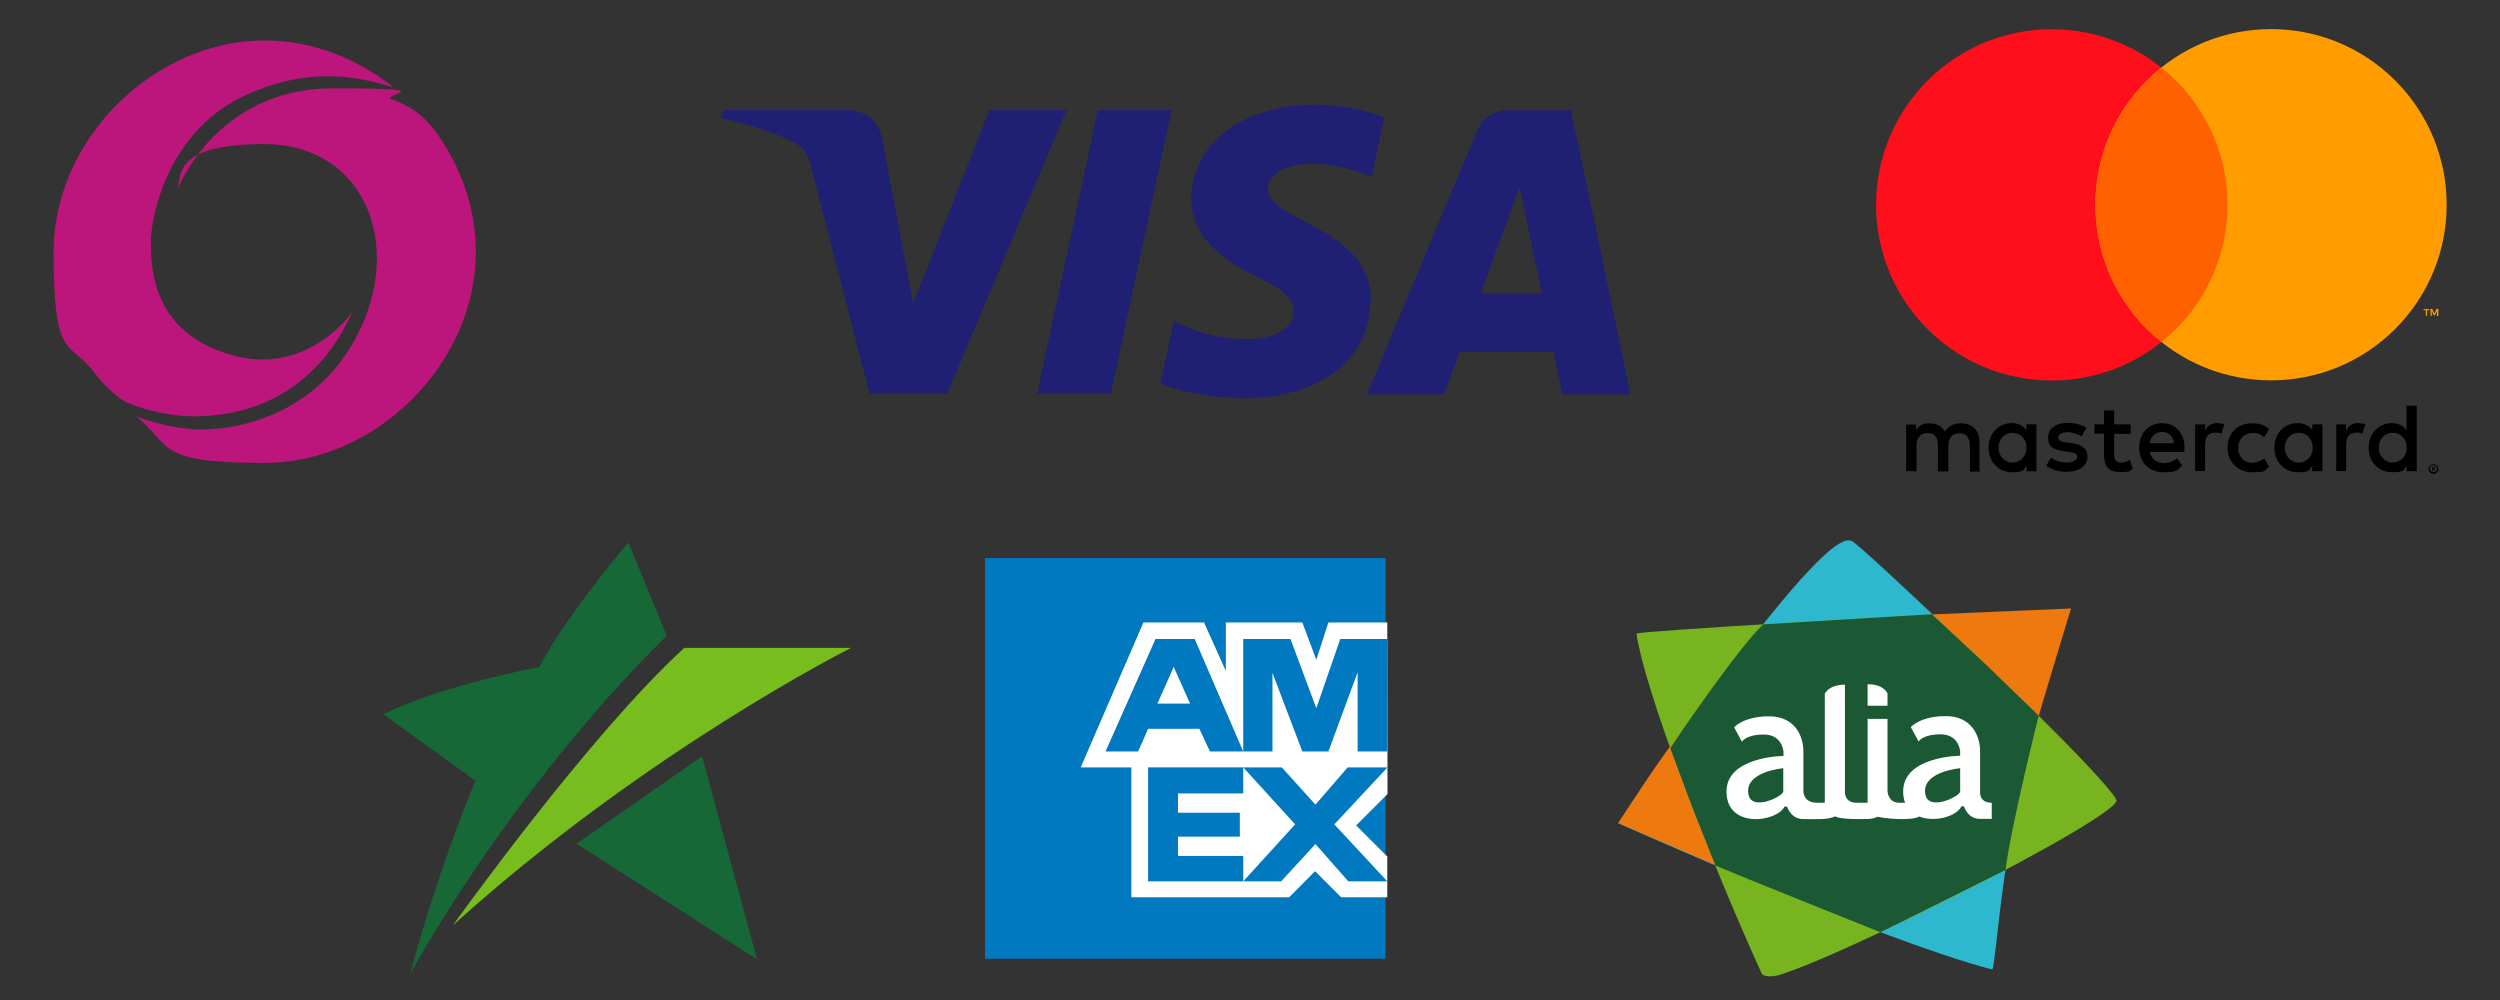
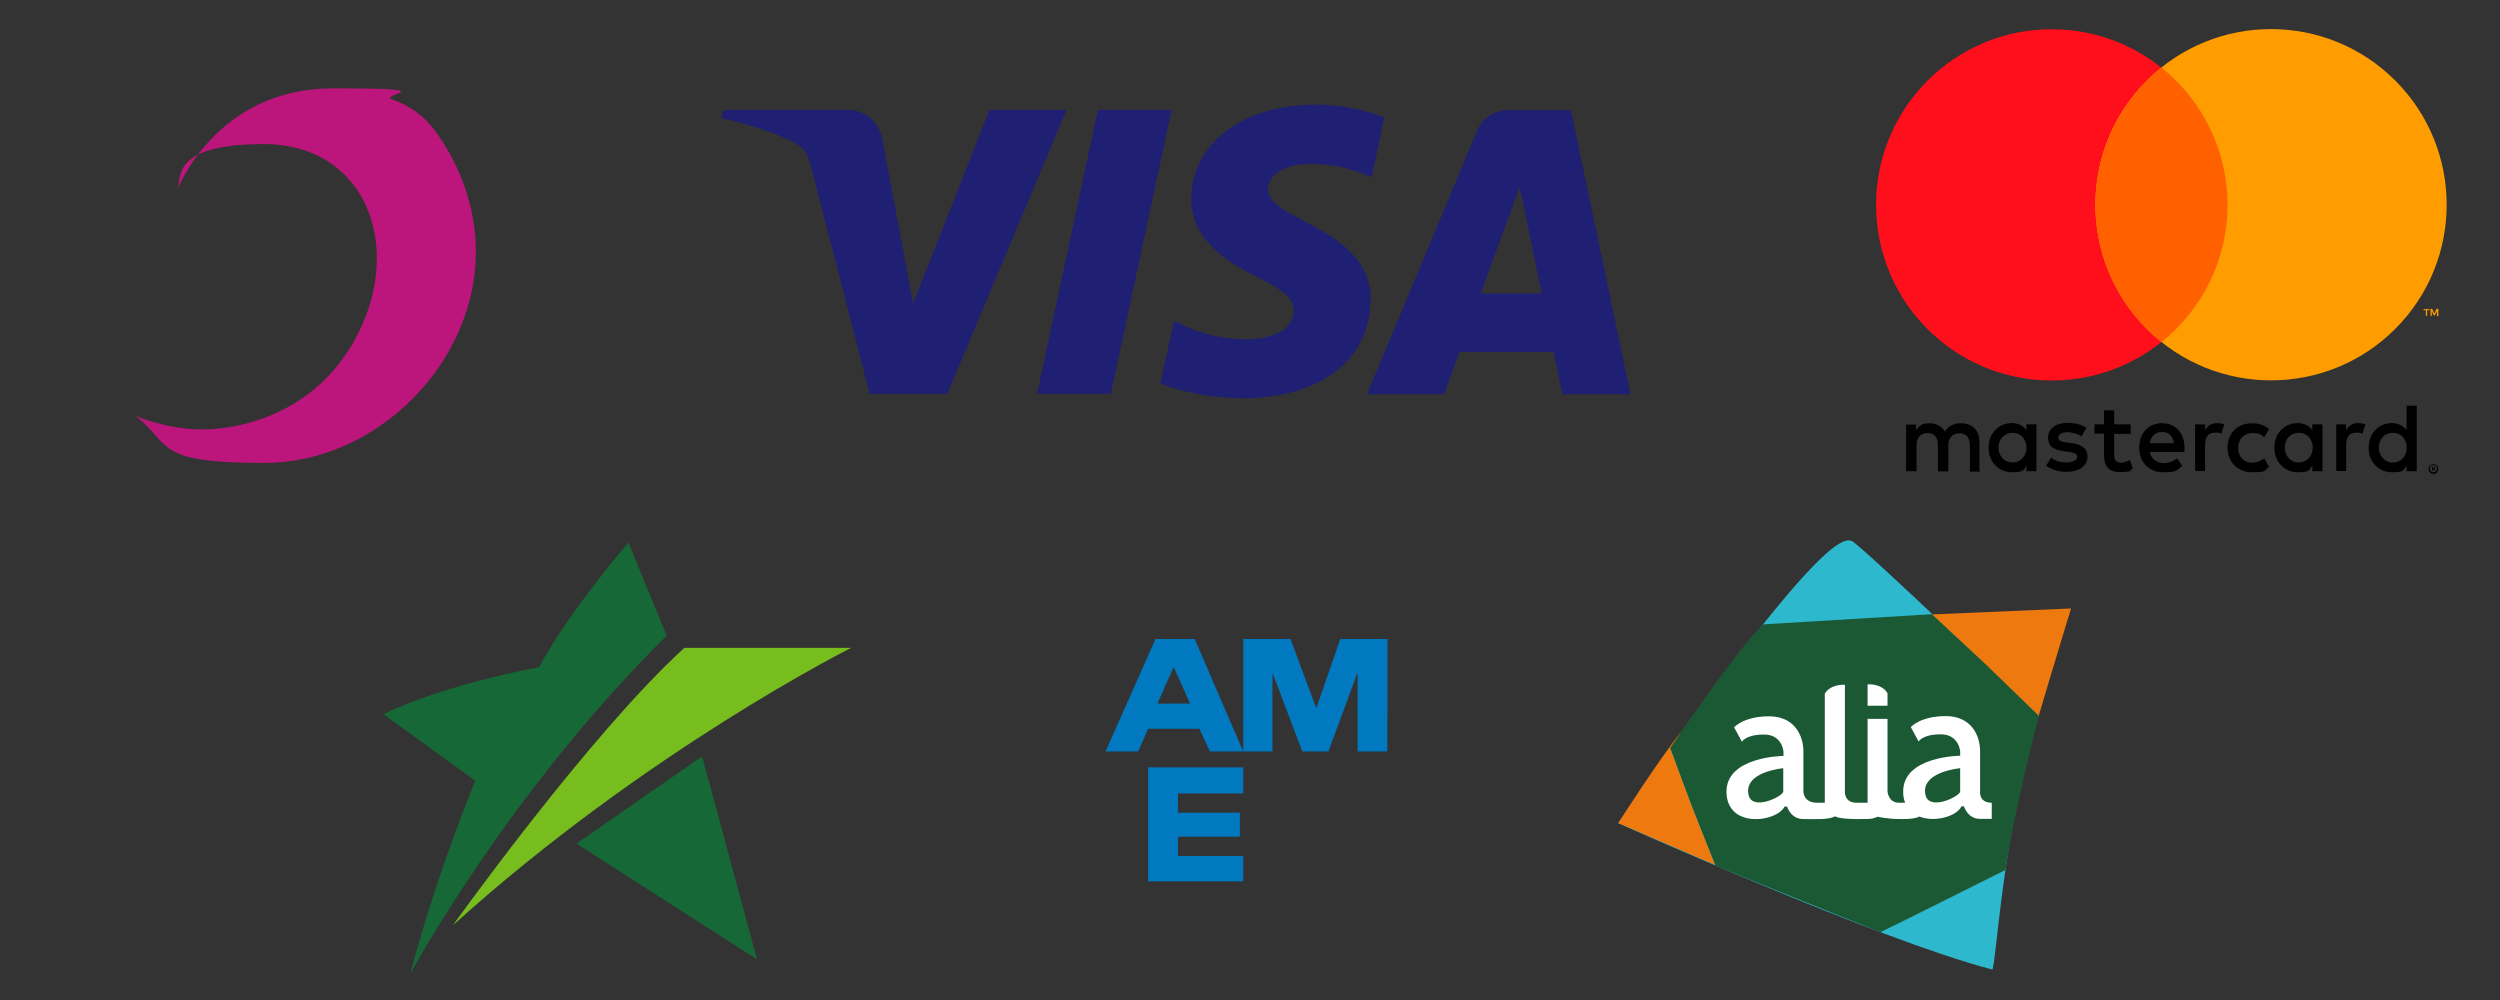
<svg xmlns="http://www.w3.org/2000/svg" id="Capa_1" version="1.1" viewBox="0 0 1180 472">
  <rect x="0" y="0" width="1180" height="472" fill="#333333" stroke="none" />
  <defs>
    <style>
      .st0 {
        fill: #2db8cd;
      }

      .st1 {
        fill: #ed790f;
      }

      .st2 {
        fill: #76bd1d;
      }

      .st3 {
        fill: #ff9d00;
      }

      .st4 {
        fill: #ff0e1c;
      }

      .st5 {
        fill: #fff;
      }

      .st6 {
        fill: #0079c1;
      }

      .st7 {
        fill: #ff6100;
      }

      .st8 {
        fill: #166936;
      }

      .st9 {
        fill: #bc157c;
      }

      .st10 {
        fill: #77b41f;
      }

      .st11 {
        fill: #1b5935;
      }

      .st12 {
        fill: #1f1f73;
      }
    </style>
  </defs>
  <g>
    <path class="st12" d="M553,51.9l-28.7,134h-34.8l28.7-134h34.8ZM698.9,138.5l18.4-50.3,10.4,50.3h-28.8ZM737.5,186.1h32.1l-28.1-134.1h-29.5c-6.7,0-12.4,3.8-14.8,9.7l-52,124.4h36.4l7.3-20h44.5l4,20h0ZM647.1,142.2c.1-35.4-49-37.4-48.6-53.2.1-4.8,4.7-9.8,14.7-11.3,5-.7,18.7-1.1,34.2,6l6-28.4c-8.3-2.9-19.1-5.9-32.5-5.9-34.3,0-58.4,18.2-58.6,44.4-.2,19.3,17.2,30,30.3,36.5,13.6,6.6,18,10.7,18,16.7-.1,8.9-10.8,12.9-20.8,13.1-17.4.2-27.6-4.7-35.7-8.6l-6.4,29.4c8.2,3.7,23.1,6.9,38.6,7.1,36.5,0,60.3-18,60.5-45.9h0ZM503.4,51.9l-56.3,134h-36.6l-27.6-106.9c-1.6-6.6-3.2-9.1-8.2-11.8-8.3-4.5-22.1-8.7-34.2-11.5l.9-3.8h58.9c7.5,0,14.3,5,16.1,13.6l14.6,77.7,36-91.3h36.4,0Z" />
    <g>
      <path d="M1148.2,220.6v.5h.5c.1,0,.2,0,.3-.1,0,0,.1-.1.1-.2,0-.1,0-.2-.1-.2s-.2-.1-.3-.1h-.5q0,.1,0,.1ZM1148.7,220.2c.3,0,.5.1.6.2.2.1.2.3.2.5s-.1.3-.2.4-.3.2-.5.2l.7.8h-.4l-.6-.8h-.2v.8h-.4v-2h.8c0-.1,0,0,0,0ZM1148.6,222.9c.2,0,.5,0,.7-.1s.4-.2.5-.4c.2-.2.3-.3.4-.5s.1-.4.1-.7,0-.5-.1-.7-.2-.4-.4-.5c-.2-.2-.3-.3-.5-.4s-.4-.1-.7-.1-.5.1-.7.1c-.2.1-.4.2-.5.4-.2.2-.3.3-.4.5s-.1.4-.1.7.1.5.1.7c.1.2.2.4.4.5.2.2.3.3.5.4.2,0,.5.1.7.1ZM1148.6,219.1c.3,0,.6.1.9.2s.5.3.7.5.4.4.5.7c.1.3.2.6.2.9s-.1.6-.2.9-.3.5-.5.7-.4.4-.7.5-.6.2-.9.2-.6-.1-.9-.2-.5-.3-.7-.5-.4-.4-.5-.7c-.1-.3-.2-.5-.2-.9s.1-.6.2-.9.3-.5.5-.7.4-.4.7-.5c.3-.2.6-.2.9-.2ZM943.3,211.3c0-3.9,2.6-7,6.6-7s6.6,3.1,6.6,7-2.7,7-6.6,7-6.6-3.2-6.6-7ZM961.2,211.3v-11h-4.7v2.7c-1.5-2-3.9-3.3-6.9-3.3-6.2,0-11,4.8-11,11.6s4.9,11.6,11,11.6,5.5-1.2,6.9-3.2v2.7h4.7v-11.1h0ZM1122.8,211.3c0-3.9,2.6-7,6.6-7s6.6,3.1,6.6,7-2.7,7-6.6,7-6.6-3.2-6.6-7ZM1140.7,211.3v-19.8h-4.8v11.5c-1.5-2-3.9-3.3-6.9-3.3-6.2,0-11,4.8-11,11.6s4.8,11.6,11,11.6,5.5-1.2,6.9-3.2v2.7h4.8v-11.1h0ZM1020.6,203.9c3.1,0,5.1,2,5.5,5.3h-11.4c.5-3.2,2.5-5.3,5.8-5.3h0ZM1020.7,199.7c-6.4,0-11,4.6-11,11.6s4.7,11.6,11.3,11.6,6.3-.8,9-3.1l-2.4-3.5c-1.9,1.5-4.2,2.3-6.4,2.3s-5.8-1.4-6.5-5.3h16.3c0-.6.1-1.2.1-1.9,0-6.9-4.2-11.6-10.4-11.6h0ZM1078.4,211.3c0-3.9,2.6-7,6.6-7s6.6,3.1,6.6,7-2.7,7-6.6,7-6.6-3.2-6.6-7ZM1096.2,211.3v-11h-4.8v2.7c-1.5-2-3.9-3.3-6.9-3.3-6.2,0-11,4.8-11,11.6s4.9,11.6,11,11.6,5.5-1.2,6.9-3.2v2.7h4.8v-11.1h0ZM1051.4,211.3c0,6.6,4.6,11.6,11.7,11.6s5.5-.7,7.9-2.6l-2.3-3.9c-1.8,1.3-3.7,2-5.7,2-3.9,0-6.6-2.8-6.6-7s2.8-7,6.6-7,4,.7,5.7,2l2.3-3.9c-2.4-1.9-4.5-2.7-7.9-2.7-7-.1-11.7,4.7-11.7,11.5h0ZM1113.1,199.7c-2.8,0-4.5,1.3-5.8,3.3v-2.7h-4.6v22h4.7v-12.4c0-3.7,1.6-5.7,4.6-5.7s2,.1,3,.6l1.5-4.5c-1-.4-2.4-.6-3.4-.6h0ZM984.8,201.9c-2.3-1.5-5.5-2.3-9-2.3-5.5,0-9.1,2.7-9.1,7s2.7,5.7,7.6,6.4l2.3.3c2.7.4,3.9,1.1,3.9,2.3s-1.8,2.7-5.1,2.7-5.7-1.1-7.3-2.3l-2.3,3.8c2.7,2,6,2.9,9.5,2.9,6.3,0,10-3,10-7.1s-2.9-5.8-7.7-6.5l-2.3-.3c-2.1-.3-3.8-.7-3.8-2.2s1.6-2.6,4.2-2.6,5.5,1.1,6.8,1.9l2.3-4h0ZM1046.5,199.7c-2.8,0-4.5,1.3-5.7,3.3v-2.7h-4.7v22h4.7v-12.4c0-3.7,1.6-5.7,4.6-5.7s2,.1,3,.6l1.5-4.5c-1-.4-2.4-.6-3.4-.6h0ZM1005.7,200.3h-7.8v-6.6h-4.8v6.6h-4.5v4.4h4.5v10c0,5.2,2,8.1,7.6,8.1s4.4-.6,6-1.7l-1.4-4c-1.4.8-3,1.3-4.2,1.3-2.4,0-3.2-1.5-3.2-3.7v-9.9h7.8v-4.4h.1,0ZM934.3,222.2v-13.7c0-5.3-3.3-8.7-8.6-8.7-2.8-.1-5.7.8-7.7,3.9-1.5-2.5-3.9-3.9-7.2-3.9s-4.6.7-6.4,3.3v-2.7h-4.7v22h4.9v-12.2c0-3.9,2.1-5.8,5.3-5.8s4.8,2.1,4.8,5.8v12.3h4.9v-12.2c0-3.9,2.2-5.8,5.3-5.8s4.9,2.1,4.9,5.8v12.3h4.8v-.3h0Z" />
      <path class="st3" d="M1150.9,149.1v-3.3h-.9l-1,2.2-1-2.2h-.8v3.3h.6v-2.4l.9,2.1h.6l.9-2.1v2.5h.7c0-.1,0-.1,0-.1ZM1145.6,149.1v-2.7h1.1v-.5h-2.8v.5h1.1v2.7h.6Z" />
      <g>
        <circle class="st4" cx="968.4" cy="96.7" r="82.9" />
        <circle class="st3" cx="1071.9" cy="96.7" r="82.9" transform="translate(245.6 786.2) rotate(-45)" />
-         <path class="st7" d="M989,96.7c0,26.2,12.2,49.6,31.2,64.8,19-15.2,31.2-38.6,31.2-64.8s-12.2-49.6-31.2-64.8c-19,15.2-31.2,38.6-31.2,64.8h0Z" />
+         <path class="st7" d="M989,96.7c0,26.2,12.2,49.6,31.2,64.8,19-15.2,31.2-38.6,31.2-64.8s-12.2-49.6-31.2-64.8c-19,15.2-31.2,38.6-31.2,64.8Z" />
      </g>
    </g>
    <g>
      <path class="st9" d="M185.3,47c7.9,2.7,14.8,7.7,19.8,14.4,12.2,16.5,19.5,36.5,19.5,57.4,0,52.9-47.1,99.7-99.7,99.7s-43.6-8.4-60.7-22.1c0,0,14.4,6.3,31.4,6.3s56.2-7.1,75.1-48.8c18.8-41.7-.3-85.9-46-85.9s-38.6,17-41.1,21.9c0,0,17.9-48.2,73.5-48.2s20.6,2.7,28.2,5.3Z" />
-       <path class="st9" d="M108.9,167.4c-36.5-10.5-37.7-39.9-37.7-53.1s8.6-51.3,42-68c33.4-16.7,59.1-9,72.5-5.1-17.1-13.7-38.5-22.1-60.7-22.1-52.6,0-99.7,46.8-99.7,99.7s7.5,41.1,19.7,57.6c2.8,3.7,8.4,10.1,14.9,13.6,1.7.7,3.6,1.5,5.6,2.1,1.2.2,1.9.5,2.2.7,7.1,2.1,15.6,3.7,23.6,3.7,15.8,0,54.4-3.4,75.1-49.4,0,0-21,30.9-57.5,20.4Z" />
    </g>
  </g>
  <g>
    <g>
      <path class="st0" d="M873.8,255.3c-3.4-1-14.9-4.3-110,133.2,0,0,121.5,54.7,176.5,69.1,1.7.4,5-66.6,22-119.9,0,0-84.6-81.3-88.5-82.5h0Z" />
-       <path class="st10" d="M999,378.1c.5-3.5-39.7-44.8-87.1-88.1,0,0-139.7,7.8-139.5,9.1,3.6,25,31.4,99.3,59.2,160.6,0,0,2,2.6,9.8,0,13.1-4.3,41.9-17.1,80.8-36.6,44.4-22.2,76.2-41.1,76.7-45h0Z" />
      <path class="st11" d="M832.2,294.7l79.8-4.8,25.4,23.7,24.9,24.1s-12.8,50.7-15.7,72.9c0,0-53,26.6-59.1,29.4,0,0-67.2-26.9-77.9-31.5,0,0-8.8-22-11.6-29.3-2.5-6.5-9.7-26.1-9.7-26.1,0,0,32.5-48.1,43.9-58.3h0Z" />
      <path class="st1" d="M798,379.2c-2.5-6.5-9.7-26.1-9.7-26.1,0,0,2.1-3.1,5.4-7.9-10.1,12.3-29.9,43.3-29.9,43.3l45.7,19.7c-1.1-2.8-8.9-22.1-11.5-29h0Z" />
      <path class="st1" d="M977.5,287.2l-65.5,2.8,25.4,23.7,24.9,24.1c5.2-17.7,15.2-50.5,15.2-50.5h0Z" />
      <path class="st5" d="M890.9,328v-.8c-2.7-4.7-9.4-4.2-9.4-4.2v10.1h9.4v-5.1h0Z" />
      <path class="st5" d="M934.6,374.9v-20.3c0-7.4-4.1-16.6-16.2-16.6s-16.5,5.2-16.5,5.2l3.7,6.8s1.7-3.4,10.4-3.4,9.2,8.1,9.2,8.1v2s-27.4.2-26.9,17.3c0,1.8.4,3.5.9,4.9h-2.8c-5.3,0-5.5-5.5-5.5-5.5v-34.1h-9.4v39.6h-5.2c-4.6,0-5.4-3.2-5.5-4.7v-51s-6.7-.5-9.5,4.2v51.5h-3.8c-6-.1-6.3-4.7-6.3-5.4v-18.8c0-7.4-4.1-16.6-16.2-16.6s-16.5,5.2-16.5,5.2l3.7,6.8s1.7-3.4,10.4-3.4,9.2,8.1,9.2,8.1v2s-27.4.2-26.9,17.3c.5,17.2,23.8,13.9,27.4,6.6h1.2s1.7,6,7.8,5.9c6.1,0,11.5.4,14.9-1.3,0,0,1.1,1.2,10,1.3,8.9.1,7.7-.4,10.1-1.1,0,0,4.3,1.1,11.4,1.1,5.7,0,7.6-.8,8.2-1.2,7.3,2.9,17.7-.1,19.9-4.8h1.2s1.7,6,7.7,5.9h5.4v-7.6c-4.1,0-5.2-2.3-5.4-3.9h0ZM841.7,373.7c-.7,2.5-14.8,9.2-16.4,1.4-2.3-10.9,16.4-12.5,16.4-12.5v11.1h0ZM925.2,373.7c-.7,2.5-14.8,9.2-16.4,1.4-2.3-10.9,16.4-12.5,16.4-12.5v11.1h0Z" />
    </g>
    <g>
-       <rect class="st6" x="464.9" y="263.4" width="189.1" height="189.1" />
-       <polygon class="st5" points="654.8 293.8 627 293.8 621.3 311.4 614.7 293.8 578.6 293.8 578.6 316.7 568.3 293.8 539.7 293.8 510.1 362.2 534 362.2 534 423.5 608.5 423.5 620.7 411.2 633 423.5 654.8 423.5 654.8 404.3 640.1 389.6 654.9 374.8 654.8 293.8" />
      <g>
        <polygon class="st6" points="600.6 317.6 614.7 354.7 627 354.7 640.8 317.3 640.8 354.7 654.8 354.7 654.9 301.6 632.6 301.6 621.3 334.3 609.1 301.6 586.8 301.6 586.8 354.7 600.6 354.7 600.6 317.6" />
        <path class="st6" d="M566.1,344l5,10.7h15.7l-22.9-53.1h-18.5l-23.6,53.1h15.4l4.7-10.7h24.2ZM554,314.8l7.7,17.3h-15.4l7.7-17.3Z" />
        <polygon class="st6" points="556 404 556 394.9 585.2 394.9 585.2 383.6 556 383.6 556 374.5 586.8 374.5 586.8 362.2 541.9 362.2 541.9 416 586.8 416 586.8 404 556 404" />
-         <polygon class="st6" points="636.1 362.2 620.9 379.8 605 362.2 586.8 362.2 611.3 389.1 586.8 416 604.7 416 620.9 398.4 636.4 416 654.8 416 629.8 389.1 654.9 362.2 636.1 362.2" />
      </g>
    </g>
    <g>
      <path class="st2" d="M323,305.8h78.7s-96.7,48.5-187.9,130.9c0,0,64.3-90,109.2-130.9Z" />
      <polygon class="st8" points="331.4 357 357.3 452.8 272.1 398.2 331.4 357" />
      <path class="st8" d="M314.7,300.1l-18.1-44s-28.7,33.3-42.1,58.8c0,0-44,7.9-73.6,22.2,0,0,26.8,19.4,43.5,31.4,0,0-17.4,40.8-30.8,91.2,0,0,45.9-85.3,121.1-159.7Z" />
    </g>
  </g>
</svg>